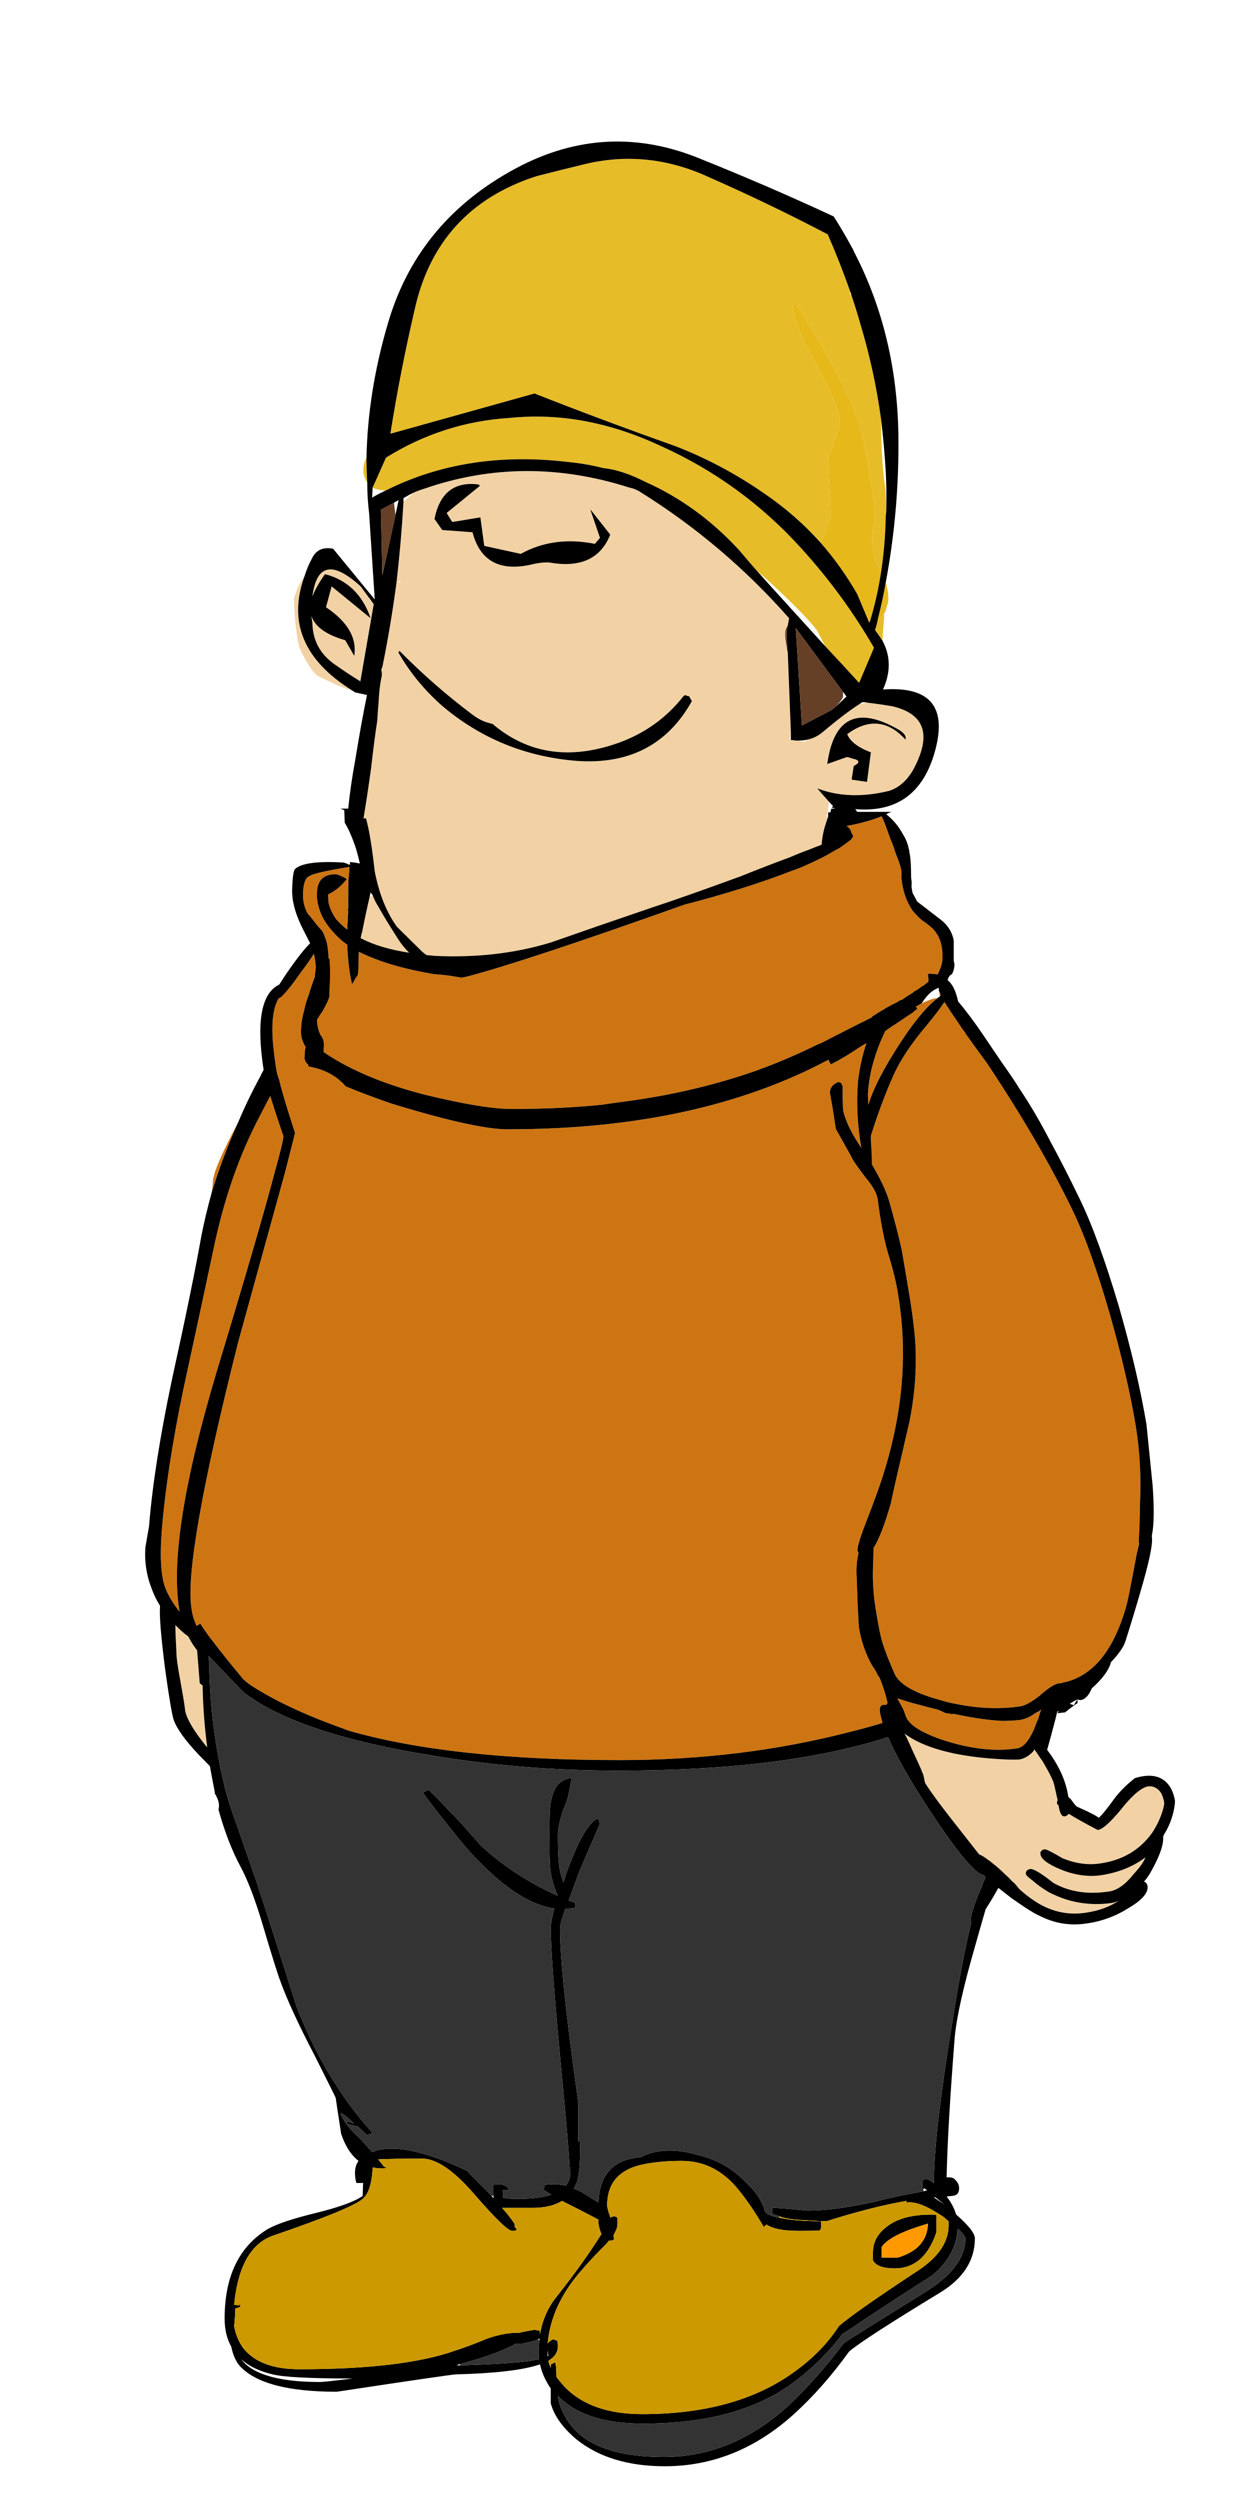
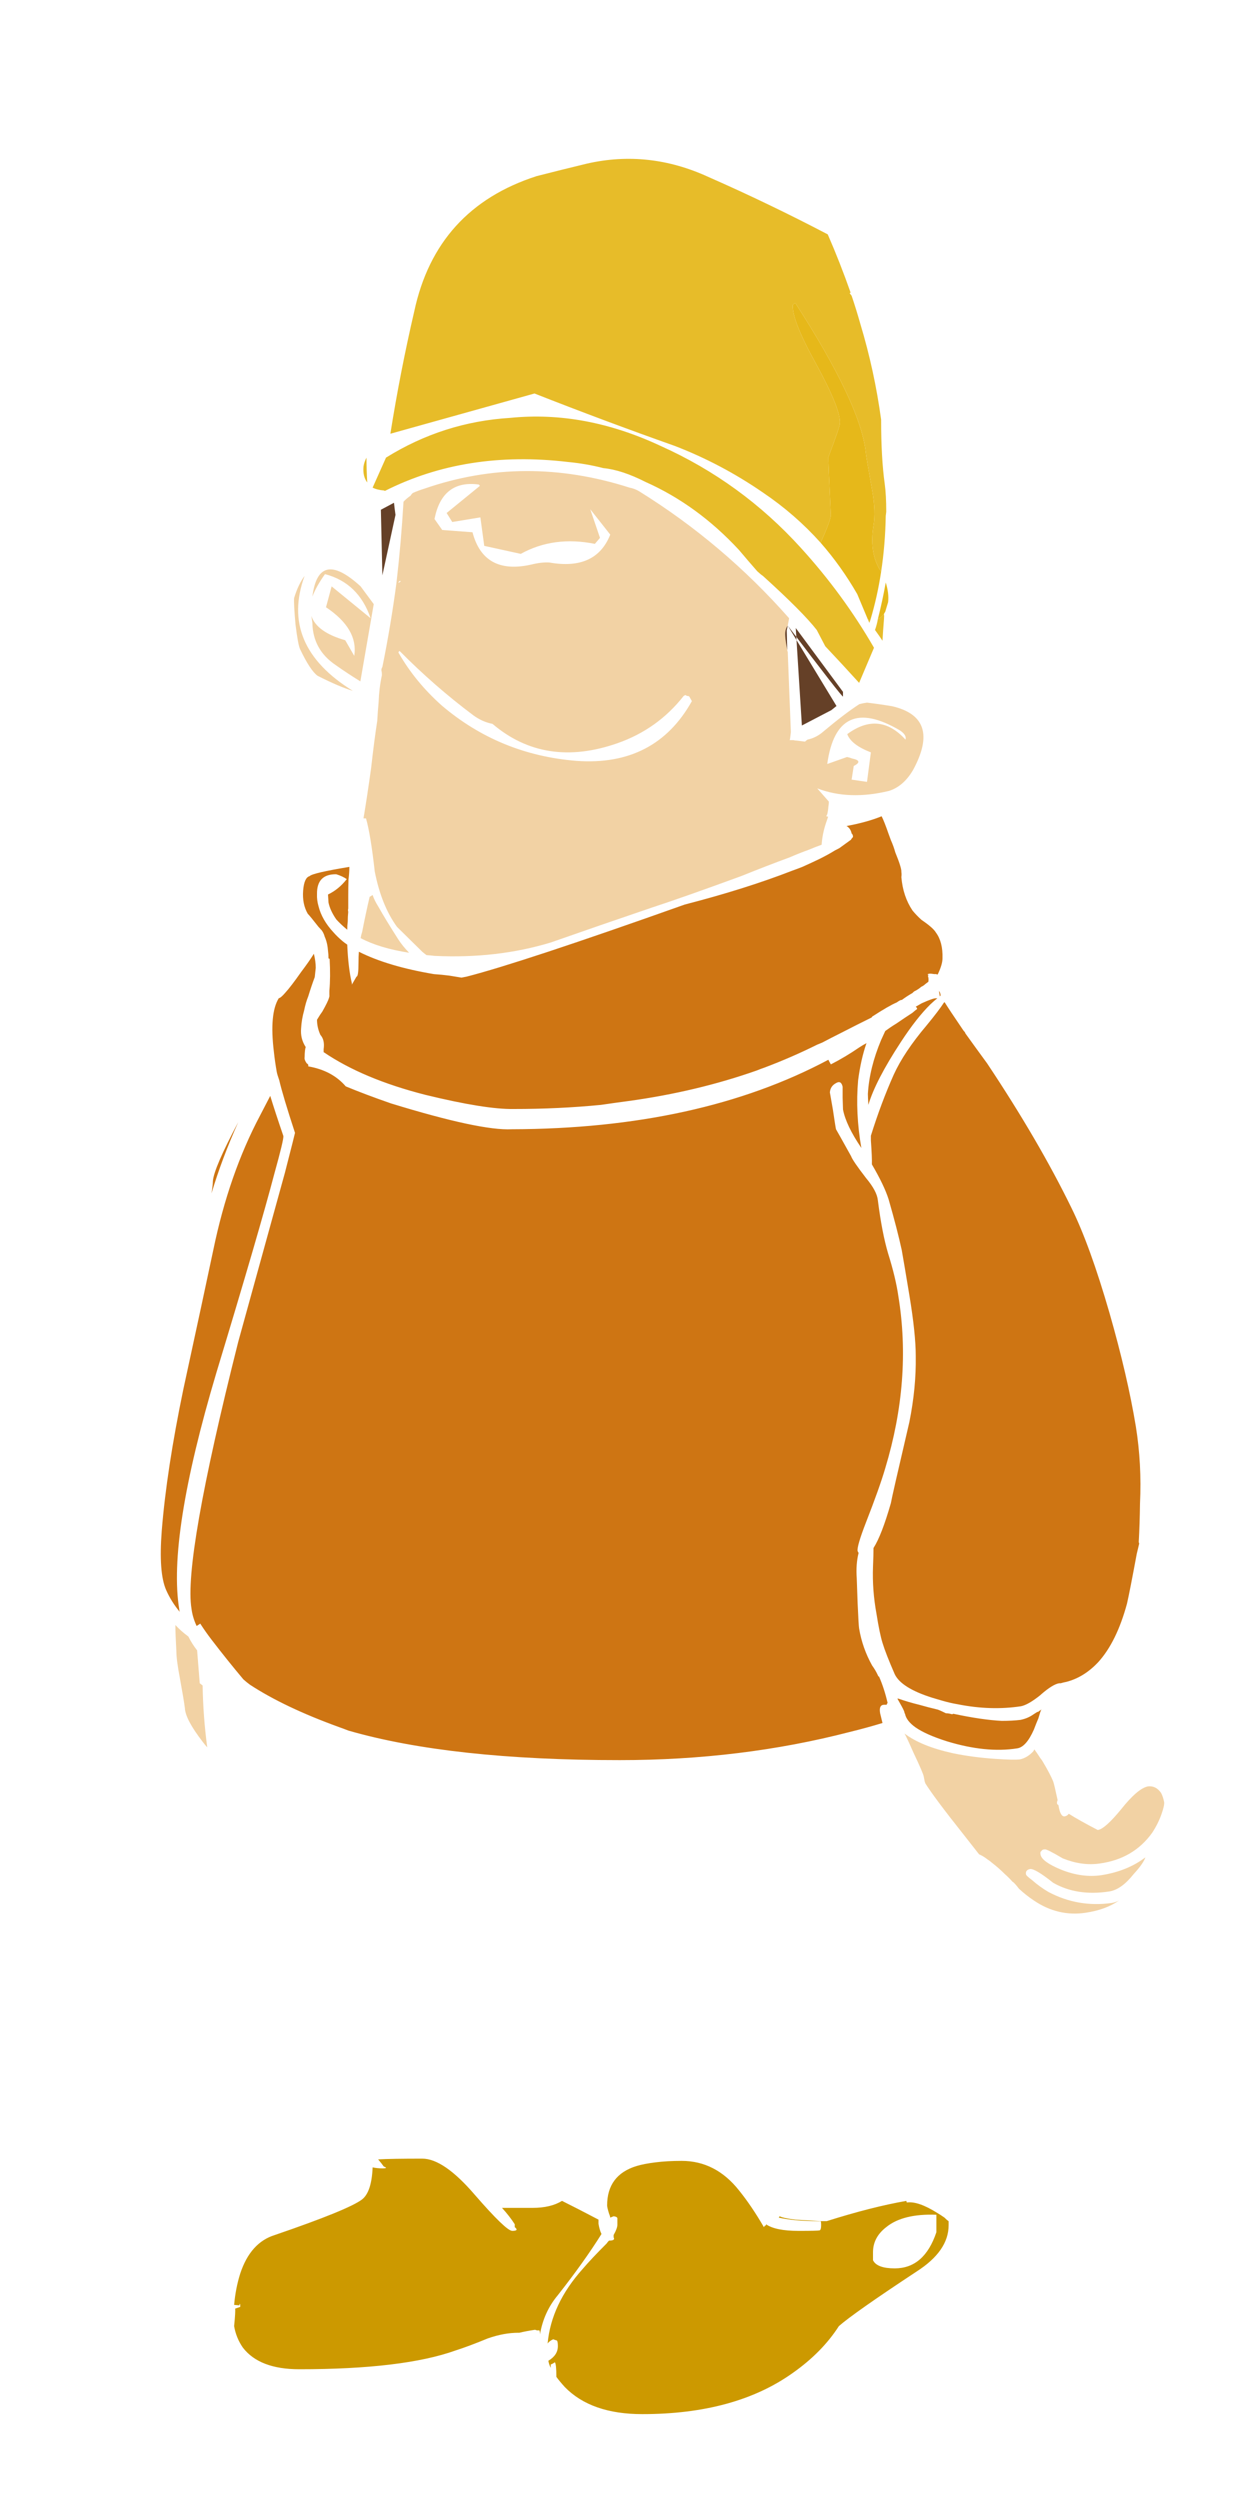
<svg xmlns="http://www.w3.org/2000/svg" xmlns:xlink="http://www.w3.org/1999/xlink" version="1.1" preserveAspectRatio="none" x="0px" y="0px" width="500px" height="1000px" viewBox="0 0 500 1000">
  <defs>
    <g id="Layer0_0_FILL">
      <path fill="#CE7513" stroke="none" d=" M 84.6 477.35 Q 88.75 463.5 95.3 448.85 85.55 467.2 85.15 472.45 85.15 474 84.6 477.35 M 413.45 685.7 Q 411.15 687.35 408.2 687.95 405 688.35 400.7 688.35 392.8 687.95 381.3 685.5 381 685.7 380.8 685.7 379.45 685.3 378.35 685.3 377.6 684.95 376.8 684.55 375.95 684.15 375.15 683.85 371.15 682.9 367.65 681.9 363.35 680.85 359.35 679.45 L 358.95 679.45 Q 359.15 679.85 360.55 682.3 361.8 684.55 361.8 685.1 361.8 685.3 362 685.5 362.55 688.35 366.2 690.95 370.45 693.9 378.85 696.55 394.45 701.3 406.85 699.35 410.45 698.85 413.55 691.85 414.55 689.2 415.35 687.35 415.9 685.5 416.2 684.55 L 416.4 684.55 416.2 684.35 Q 416.4 684.15 416.6 683.85 416.4 683.85 415.5 684.55 415.35 684.55 415.35 684.75 415.15 684.75 414.95 684.75 414.35 685.1 413.45 685.7 M 386.15 413.35 Q 386.05 413 385.9 412.8 385.5 412.4 385.3 412.1 379.65 403.8 377.8 400.8 377.8 401 377.6 401 375.55 404.2 370.65 410.15 361.6 420.85 357.5 429.85 352.45 441.15 348.35 454.3 348.35 455.2 348.35 456.15 348.85 463.1 348.75 465.75 353.7 474.2 355.45 479.75 358.95 491.95 360.7 500.05 361.6 505.1 363.75 518.1 366.3 533.5 366.3 542.45 366.5 555.05 363.75 568.8 356.7 599 356.35 601.25 352.65 614.15 349.4 619.2 349.4 621.85 349.2 626.7 348.85 636 350.6 645.55 351.85 653.45 353 657.15 354.3 661.45 357.9 669.7 360.55 675.2 372.9 679.1 374.75 679.65 376.8 680.25 380.05 681.2 383.05 681.7 396.3 684.35 408.4 682.5 411.35 681.9 416.2 678 L 416.4 677.8 Q 421.1 673.7 423.7 673.3 424.1 673.3 424.3 673.3 425.45 672.95 426.55 672.75 433.65 670.9 439.3 664.85 446.65 656.75 450.8 641.45 451.9 636.65 454.7 621.55 455.3 619 455.7 617.35 455.5 617.15 455.5 616.75 455.9 609.65 456 601.45 456.75 585.65 454.35 570.65 451 550.35 443.8 525.2 436 498.2 428.6 483.2 415.5 456.35 394.85 425.35 389.8 418.45 386.15 413.35 M 109.75 469.45 Q 113.55 455.8 113.35 454.4 109.95 444.45 108.1 438.35 106.05 442.25 104 446.25 91.6 469.65 85.35 499.85 81.45 518.3 73.35 555.65 66.65 587.9 64.7 612.3 63.4 629.05 66.45 636 68.5 640.65 71.9 644.75 71.7 644.15 71.7 643.7 66.95 614.9 86.55 549.1 103.8 492.15 109.75 469.45 M 125.9 390.85 Q 126.1 388.8 126.3 387.15 126.3 384.6 125.55 381.5 123.7 384.5 120.45 388.8 116.35 394.65 114.1 397.1 112.35 399.15 111.5 399.3 107.7 405.45 109.55 420.7 109.95 424.5 110.7 428.75 110.9 429.85 111.7 432.1 113.15 438.35 118 453.15 118 453.35 113.95 469.15 108.25 489.7 95.3 536.7 73.35 623.8 76.6 643.5 77.05 647 78.65 650.4 L 80.1 649.45 Q 82.15 652.65 84.6 655.85 90.8 663.95 97.35 671.75 98.7 672.95 100 673.9 113.75 682.9 135.5 690.8 137.35 691.45 139.4 692.25 180.35 704.05 247.9 704.05 296.45 704.05 339.85 692.8 346.6 691.15 353 689.2 352.45 686.95 352.05 685.3 351.45 681.9 353.7 681.9 354.1 681.9 354.7 681.9 354.7 681.5 355.05 681.2 353.7 675.35 351.65 670.7 351.25 670.5 351.15 670.1 350.2 668.05 348.85 666.2 344.95 659.2 343.65 651.4 343.45 650.4 343.05 641.25 342.7 632 342.7 631.3 342.3 625.65 343.45 621.15 343.25 620.95 343.05 620.4 342.7 618.5 346.4 608.95 351.85 595 354.1 587.3 364.8 551.85 359.35 518.5 358.3 511.15 355.25 501.4 352.8 493.15 351.15 480.15 350.8 476.45 346.4 471.2 341.05 464.25 340.45 462.5 335.15 452.95 334.4 451.7 334.2 450.9 333.15 443.8 332.35 439.1 331.95 436.95 332.15 434.45 334.4 433.25 336.45 432 337.05 434.7 337.05 435.3 337.05 439.1 337.2 443 337.2 443.8 338.4 450.15 344.55 459.2 342.1 445.25 343.25 432.1 344.35 423.7 346.6 417.25 345.1 418.05 343.65 419 338.2 422.75 332.35 425.75 331.75 424.75 331.35 423.9 279.6 451.5 204.7 451.7 192.15 452.35 156.35 441.35 146 437.75 138.3 434.55 132.85 428.2 123.3 426.55 123.5 425.75 122.7 425.35 121.65 423.9 121.85 422.9 121.9 419.7 122.3 418.85 120.05 415.4 120.45 411.3 120.65 407.7 121.65 404.2 122.3 401 123.3 398.55 124.55 394.45 125.9 390.85 M 368.6 401.35 Q 367.45 402.05 366.3 402.65 366.85 403.2 366.85 403.6 366 404.2 365 405.1 362 407.05 358.5 409.45 356.35 410.75 354.1 412.4 353.4 413.95 352.45 416 347.75 427.2 347.15 437.55 347.15 438.9 347.35 441.95 350.2 432.3 360.35 416.8 366.65 407.15 372.15 401.75 373.8 400.2 374.95 399.3 374.75 399.3 374.35 399.3 373.1 399.3 368.6 401.35 M 375.55 396.3 L 375.95 398.55 Q 376.15 398.35 376.25 398.15 376.15 397.35 375.95 396.9 375.75 396.7 375.55 396.3 M 338.6 330.4 Q 340.25 331.35 340.65 333.4 341.2 333.8 341.2 334.75 341.2 334.85 340.65 335.45 340.45 335.65 340.45 335.85 338.9 337 335.75 339.25 335.35 339.45 334.8 339.75 334.4 339.95 334 340.15 331.55 341.7 327.85 343.55 324.85 345 320.95 346.75 319.2 347.45 316.95 348.25 298.2 355.55 273.95 361.8 208.7 385 186.65 390.65 185.6 390.85 184.6 391.05 182.2 390.65 179.75 390.25 176.65 389.85 173.6 389.65 155.15 386.55 143.55 380.7 143.4 382.55 143.4 385.2 143.4 390.65 142.6 390.65 141.8 392 140.75 393.85 140.75 393.65 140.75 393.3 139.3 387.25 138.9 377.85 137.9 377.2 136.95 376.4 134.9 374.65 133.45 373 128.75 367.95 127.4 362.45 126.7 360.05 126.8 357.6 126.7 349.6 134.5 349.7 136.95 350.45 138.7 351.65 135.5 355.75 131.2 357.8 131.2 358.2 131.4 361 132.05 364.2 134.5 367.75 136.25 369.7 138.9 371.9 138.9 370.15 139.1 368.7 139.1 366.65 139.3 364.7 139.1 364.05 139.3 363.45 139.3 361 139.3 358.55 139.3 354.95 139.4 351.85 139.75 349 139.75 346.75 124.95 349.2 123.85 350.45 121.65 351.05 121.25 356.3 120.85 361.6 123.1 365.5 124.05 366.45 127.4 370.75 L 128.15 371.55 Q 128.15 371.75 128.35 371.75 129.15 372.6 129.65 373.95 129.8 374.55 130.2 375.45 131 377.5 131.2 380.3 131.4 381.7 131.4 383.35 L 131.85 383.55 Q 132.25 390.85 131.75 396.3 131.75 397.1 131.75 398.15 131.85 398.35 131.6 399.15 131.2 400.6 128.95 404.6 128.15 405.65 126.8 407.9 126.8 410.95 128.15 413.95 130 416 129.45 419.7 129.45 420.3 129.45 420.85 145.25 431.6 170.2 437.95 194.2 443.8 205.5 443.6 223.55 443.6 240.4 441.95 245.85 441.15 251.5 440.4 278.7 436.65 302.7 428.2 304.15 427.6 305.9 427 316.75 422.9 326.9 417.85 327.85 417.45 328.85 417.05 332.75 415 336.45 413.15 343.05 409.75 348.55 407.05 348.85 406.85 348.85 406.65 355.65 402.25 358.65 401 360.35 399.8 360.7 400 362.95 398.35 365 397.2 365.6 396.5 366.2 396.3 367.65 395.5 368.45 394.75 369.5 394.25 370.1 393.65 371.05 392.9 371.35 392.7 371.55 391.45 371.15 390.25 371.75 390.05 371.05 389.85 371.15 389.2 373.8 389.65 374.55 389.55 374.95 389.85 L 375.15 389.65 Q 377 385.75 377 383.35 377.2 376.8 374.35 373 373.3 371.15 368.6 367.95 366.5 366.05 365 364.2 361.2 358.55 360.55 350.85 360.7 349.7 360.55 348.8 360.7 347.25 358.1 340.9 357.5 338.65 356.35 336.05 355.85 334.75 355.45 333.6 353.7 328.55 352.65 326.5 346.8 328.9 338.6 330.4 Z" />
      <path fill="#F2D2A4" stroke="none" d=" M 118.2 249.75 Q 119.2 257.95 120.05 259.7 124.05 268.1 127 270.3 135.65 274.7 141.15 276.35 111.7 258.15 121.85 230.35 119.3 233.75 117.65 239.2 117.45 241.45 118.2 249.75 M 398.25 703.55 Q 389.2 702.95 381.2 701.3 368.45 698.5 361.8 693.4 362.75 695.05 365.4 701.1 369.3 709.3 369.5 710.65 369.7 711.75 369.9 712.7 370.1 713.1 370.1 713.3 373.7 719.05 385.1 733.4 389.2 738.65 391.65 741.75 393.2 742.35 395.05 743.8 396 744.4 396.9 745.2 399.55 747.25 401.95 749.65 403.55 751.05 405 752.7 405.6 752.9 407.6 755.5 410.45 758.15 413.55 760.2 423.2 766.75 434.25 765.1 442.35 763.9 447.6 760.2 446.05 761 444.6 761.2 431.2 763.05 419.4 756.8 415.9 754.75 412.9 752.1 410.45 750.25 410.45 749.85 410.25 749.3 410.45 748.7 410.85 747.8 412.1 747.6 414.15 747.45 421.25 753.1 430.75 758.55 443.6 756.6 448.5 755.9 453.45 749.65 457.35 745.4 458.15 742.95 451 748.4 440.7 750.05 432.8 751.25 424.3 747.8 416.6 744.6 416.2 741.75 416.1 741.1 416.2 740.9 L 416.2 740.7 Q 416.4 740.7 416.8 740.1 417.2 739.75 417.95 739.75 418.65 739.55 425.1 743.35 432.8 746.45 439.9 745.4 453.45 743.55 460.95 733 463.4 729.2 464.65 725.5 465.85 722.1 465.65 720.8 465.25 718.75 464.45 717.2 462.4 714.2 459.2 714.55 455.1 715.35 448.5 723.65 441.95 731.65 439.1 732 431.6 728.1 427.5 725.5 426.95 726.35 425.85 726.55 424.1 726.75 423.4 722.1 422.85 721.7 422.85 721.5 422.65 721 423.05 720.05 421.65 713.5 421.25 712.5 420 709.5 417.2 704.8 416.8 704.05 416.2 703.35 414.75 701.1 413.75 699.75 413.55 700.15 413.3 700.55 410.85 703.15 408 703.75 405.4 704.05 398.25 703.55 M 75.4 654.7 L 75.2 654.5 Q 72.4 652.45 70.15 650 70.15 653.45 70.55 660.55 70.55 663.95 72 671.55 73.55 680.05 73.95 683.25 74.15 687.75 81.05 696.7 81.95 697.9 82.9 698.95 81.25 686.6 81.05 674.2 L 79.9 673.3 78.85 660.15 Q 76.8 657.55 75.4 654.7 M 149.05 358 L 147.85 358.75 Q 146.4 364.9 144.85 372.8 144.45 373.95 144.25 375.25 151.75 379.25 163.65 381.1 161.05 378.45 159.25 375.65 154.2 367.75 151.45 362.85 149.7 360.05 149.05 358 M 132.65 234.55 L 130.4 242.9 Q 143.4 251.6 141.7 262.35 L 138.1 256.1 Q 126.7 252.85 124.55 246.35 124.75 247.6 124.95 249.15 125.15 259.9 134.3 266.05 139.1 269.45 144.15 272.55 L 149.5 241.65 144.25 234.55 Q 127.4 219.15 124.95 238.65 126.5 234.55 130 229.65 143.4 233.15 148.25 247.3 L 132.65 234.55 M 343.75 281.65 Q 338 285.35 329.3 292.65 326.5 295.1 323 295.85 322.4 296.25 322 296.65 L 318.8 296.25 Q 318.1 296.25 317.35 296.05 L 316.35 296.05 315.85 296.05 Q 316.05 295.65 316.05 295.3 L 316.35 292.85 315.1 260.75 Q 314.9 260.4 314.9 260 313.9 254.9 314.1 252.85 314.3 251.2 315.1 250.25 L 315.65 247.3 Q 289.35 217.45 255.8 196.6 253.95 195.45 251.8 195.05 209.8 181.6 169.8 195.45 167.35 196.2 165.1 197.2 164.55 197.7 164.25 198.25 162.3 199.65 161.4 200.7 160.45 217.1 158.6 233 156.35 250.05 152.95 266.8 152.55 267.4 152.55 268.1 152.75 268.85 152.75 269.65 152.75 269.85 152.75 270.15 151.65 275.2 151.45 280.85 151.1 284.65 150.9 288.35 149.7 296.05 148.45 307.2 146.9 318.4 145.4 327.35 145.8 327.35 146.4 327.35 148.25 333.8 149.9 348.6 152.55 362.15 158.8 370.75 L 168.9 380.7 Q 169.6 381.3 170.6 382.05 172.25 382.15 173.8 382.35 198.75 383.55 220.3 377 239.25 370.35 260.7 363.05 273.25 358.95 296.45 350.45 307 346.2 315.85 342.95 320.15 341.1 323.4 339.95 326 338.85 328.65 337.9 328.95 333.6 330.3 329.5 L 331.25 326.7 330.5 326.5 Q 330.7 326.1 330.9 325.7 331.25 324.25 331.35 322.7 331.55 321.6 331.55 320.65 L 326.9 315.35 Q 339.65 320.25 355.65 316.35 361.4 314.5 365.2 308.05 376.6 287.1 356.9 282.5 351.85 281.65 346.8 281.05 345.3 281.25 343.75 281.65 M 359.95 292.15 Q 362.75 294 362.2 295.85 351.65 284.25 338.9 293.65 340.45 297.9 348.35 300.95 L 346.8 312.75 340.65 311.85 341.5 306.4 Q 345.5 304.35 340.85 303.4 339.85 303 338.8 302.8 L 330.9 305.6 Q 334.8 277.35 359.95 292.15 M 191.45 193.8 Q 191.75 193.95 191.95 194.35 L 178.65 205.2 180.9 208.8 192.15 206.95 193.7 218.35 208.3 221.55 Q 221.5 214.25 237.95 217.55 L 240 215.15 236.1 203.7 244.1 213.85 Q 238.35 228.3 219.75 225 216.6 224.8 212.4 225.85 193.5 230.05 189 212.9 L 176.9 212 173.8 207.6 Q 176.9 191.9 191.45 193.8 M 160.25 232.6 L 159.45 233.15 Q 159.25 232.8 160.05 232.3 160.25 232.5 160.25 232.6 M 159.45 261.15 Q 159.25 260.75 159.85 260.4 173.8 274.5 189.3 286.1 192.9 288.75 197 289.55 218.05 307.45 247.1 297.25 263.1 291.6 273.45 278.4 273.85 278.2 274.15 278 274.7 278.4 275.1 278.4 275.5 278.4 275.7 278.6 L 276.75 280.45 Q 262.15 306.6 230.65 304.35 199.85 301.9 176.7 282.2 166.1 272.75 159.45 261.15 Z" />
      <path fill="#E7BC29" stroke="none" d=" M 146.6 183.05 Q 145.6 185 145.4 186.65 145.05 190.55 146.9 193 146.6 187.95 146.6 183.05 M 353 256.3 Q 353.2 252.4 353.6 247.6 353.7 246.35 353.6 245.55 352.65 246.9 351.15 247.6 350.8 249.75 350 252 351.65 254.25 353 256.3 M 326.7 252 Q 328.45 255.3 330.1 258.5 336.85 265.65 343.65 273.15 L 349.6 259.1 Q 337.2 237.65 320.35 219.15 296.45 192.8 264.2 178.35 233.85 164.15 204.05 167.15 177.3 168.8 154.4 183.05 L 149.05 195.05 Q 150.9 196 153.7 196.2 L 153.9 196.4 Q 186.4 179.95 227.25 184.8 234.55 185.5 241.35 187.25 248.7 187.95 258.25 192.8 279 202.05 295.6 220 299.3 224.4 302.9 228.5 304.35 229.85 305.15 230.35 321.15 244.85 326.7 252 M 348.15 248 L 347.75 248 Q 347.55 248 347.15 247.8 L 347.75 249.15 Q 347.95 248.6 348.15 248 M 344.15 129.6 Q 342.5 123.75 340.65 118.3 340.25 117.8 339.85 117.25 L 340.25 117.05 Q 335.95 104.85 331.1 93.75 307.4 81.35 283.4 70.8 259.5 59.8 234.75 65.45 224.6 67.9 214.65 70.45 174.5 83.4 165.7 124.55 160.05 148.9 156.15 173.5 L 213.8 157.4 Q 241.35 168.25 269.85 178.35 288.45 185.5 305.15 197 318.1 205.75 328.25 217.1 332.15 208.4 332.35 206.15 331.25 183.45 331.35 182.85 335.95 170.65 335.95 169.4 336.45 163.95 326.5 145.7 316.55 127.75 317.15 121.9 L 318.1 121.15 Q 344.15 161.5 346.3 180.8 346.3 181.8 348.85 196 350.4 204.7 349.4 210.25 347.75 220.4 351.65 227.4 352.05 227.9 352.45 228.7 354.1 217.95 354.3 206.35 L 354.5 204.7 Q 354.5 198.05 353.9 193.6 352.45 183.25 352.45 167.85 349.8 148.35 344.15 129.6 Z" />
      <path fill="#E6B81A" stroke="none" d=" M 354.1 244.7 L 355.25 240.85 Q 355.65 237.35 354.3 233 353 240.3 351.15 247.6 352.65 246.9 353.6 245.55 353.9 244.95 354.1 244.7 M 335.95 169.4 Q 335.95 170.65 331.35 182.85 331.25 183.45 332.35 206.15 332.15 208.4 328.25 217.1 336.45 226.45 342.9 237.65 L 347.15 247.8 Q 347.55 248 347.75 248 L 348.15 248 Q 350.95 238.65 352.45 228.7 352.05 227.9 351.65 227.4 347.75 220.4 349.4 210.25 350.4 204.7 348.85 196 346.3 181.8 346.3 180.8 344.15 161.5 318.1 121.15 L 317.15 121.9 Q 316.55 127.75 326.5 145.7 336.45 163.95 335.95 169.4 Z" />
-       <path fill="#000000" stroke="none" d=" M 340.45 98.4 Q 337.2 92.45 333.5 86.6 307 74.25 278.35 62.8 240.4 48 204.05 68.6 166.7 89.65 155.15 129.4 147.1 156.8 146.6 183.05 146.6 187.95 146.9 193 146.9 199.25 147.65 205.4 L 149.9 239.8 133.25 219.5 Q 127.4 218.35 124.95 223.05 122.9 226.85 121.85 230.35 111.7 258.15 141.15 276.35 141.7 276.75 142 276.95 L 146.8 278 Q 144.65 288.35 142.2 303.4 140.15 314.5 139.3 323.45 L 136.25 323.45 Q 136.95 323.85 137.7 324.05 L 137.9 329.1 Q 139.95 332.45 141.8 337.7 L 142.4 339.45 Q 143.2 342.2 143.95 345.4 142 345 139.95 344.8 140.15 345.4 139.75 346 138.5 345.2 137.15 345 122.1 344.15 118.2 347.45 117.05 348.05 116.85 356.15 116.75 363.25 121.65 372.6 122.9 375.05 124.05 377.3 121.65 379.65 118 384.6 114.6 389.2 111.7 393.85 100.95 398.95 105.45 428 104.65 429.35 104 430.8 99.1 439.8 95.3 448.85 88.75 463.5 84.6 477.35 82.15 486.2 80.5 494.6 77.05 514.2 68.7 552.2 61.55 586.25 59.6 610.65 59.4 611.6 58.15 619 57.55 627.7 60.8 635.8 61.95 639 64 642.3 64 642.5 64 642.7 63.6 648.55 66.05 667.65 68.5 685.3 69.55 688.15 71.5 693.4 79.4 701.8 80.3 702.75 83.9 706.4 84.1 706.85 84.1 707.25 84.95 711.95 85.95 717 L 85.95 717.2 85.75 717.2 85.95 717.4 Q 87.6 720.2 87.6 722.25 87.6 723.05 87.4 723.85 91 736.9 96.1 746.45 100.4 754.35 104.85 769.15 110.5 788.2 112.15 792.5 116.15 803.6 125.9 822.3 134.3 839 134.3 839.2 134.3 839.55 136.45 853.5 138.9 860.85 143.4 864.35 142 866.4 142 869 142 871.85 142.6 873.2 L 145.05 873.2 145.25 873 Q 145.05 877.9 145.05 878.4 140.15 881.8 126.3 885.2 112 888.7 106.9 891.75 89.85 902.25 89.85 927.45 89.85 933.95 92.5 938.65 93.45 943.3 95.7 946.15 105.05 956.7 134.7 956.7 180.7 949.75 182.4 949.75 206.05 949.15 216 945.75 217.1 950.75 220.3 955.4 L 220.3 961.35 Q 222.35 968.85 230.65 975.8 244 986.5 265.95 986.5 294.4 986.5 317.35 965.85 329.15 955.2 339.65 940.6 345.9 935.35 375.95 917.1 389.95 908.6 389.95 895.35 389.95 892.35 382.45 885.8 381.3 882 378.65 878.6 381.9 878.3 382.1 878.1 383.65 877.5 383.65 875.25 383.65 873 381.3 871.25 380.05 870.8 378.65 870.95 379.05 851 381.9 814.8 383.05 802.6 390.15 778.05 392.6 769.35 394.25 763.7 396.9 759.6 399.35 755.15 401.95 757.2 404.6 759.25 413.1 765.25 415.9 766.35 424.9 770.95 434.85 769.35 443.8 768.1 451.7 763.05 459.6 758.35 459 754.35 458.8 753.45 458.15 752.9 457.95 752.7 457.55 752.7 459.4 750.65 460.75 748 465.65 739.15 465.25 734.65 465.45 734.45 465.45 734.05 468.1 730 469.35 724.9 470.15 721.2 469.95 720.05 469.15 715.75 466.9 713.3 462.6 708.6 453.95 711.25 449.25 714.95 446.05 719.05 441.55 725.3 439.5 727.15 438.45 726.05 430.75 722.65 430.15 722.25 428.3 719.65 427.7 719.05 427.3 718.75 L 427.3 718.55 Q 425.85 709.1 418.85 699.95 420.4 694.5 421.45 690.4 422.25 687.55 422.85 684.75 423.4 684.35 423.6 684.15 423.2 684.95 422.85 685.3 L 426.05 684.95 Q 428.5 682.9 431.05 681.2 L 430.95 679.85 Q 430.15 680.85 429.55 682.1 L 427.9 681.5 Q 429.15 680.65 430.75 679.85 L 430.95 679.85 Q 431.4 679.85 432 680.05 434.85 679.85 436.7 675.35 443.1 669.7 444.4 664.85 449.25 659.75 450.25 656.25 453.25 646.8 455.9 637.65 461.45 619 460.75 614.7 460.75 614.55 460.75 614.15 462.05 608.2 461.05 594.15 L 458.6 569.85 Q 455.1 548.9 447.6 522.75 439.3 494.8 431.8 479.4 425.25 465.9 420.6 457.45 414.35 445.25 407.8 435.5 405.75 432.1 400.7 424.95 395.45 417.25 393.4 414.15 387.75 405.85 383.25 400.6 381.9 394.25 379.05 392.1 379.45 390.25 380.8 389.65 382.25 386.75 381.5 384.3 381.5 378.05 381.5 376.2 380.6 371.35 376.6 368.1 368.7 362 366.85 360.6 366 358.95 365 357.1 364.8 355.75 364.6 354.75 364.8 352.7 364.45 351.25 364.45 343.75 363.75 340.9 363.75 340.15 363.55 339.75 362.95 336.45 361.1 333.6 358.75 329.1 354.5 325.7 355.85 324.95 356.7 324.75 349.8 324.75 342.9 324.75 L 342.1 323.65 Q 366.5 325.7 373.7 301.5 381.9 273.75 353.2 275.8 357.9 265.45 353 256.3 351.65 254.25 350 252 350.8 249.75 351.15 247.6 353 240.3 354.3 233 359.75 203.9 359.35 173.9 358.75 134.3 342.1 101.65 341.7 101.05 341.5 100.45 341.2 99.6 340.65 98.8 L 340.45 98.4 M 340.65 118.3 Q 342.5 123.75 344.15 129.6 349.8 148.35 352.45 167.85 353.7 178.35 354.3 188.7 354.7 196.8 354.5 204.7 L 354.3 206.35 Q 354.1 217.95 352.45 228.7 350.95 238.65 348.15 248 347.95 248.6 347.75 249.15 L 347.15 247.8 342.9 237.65 Q 336.45 226.45 328.25 217.1 318.1 205.75 305.15 197 288.45 185.5 269.85 178.35 241.35 168.25 213.8 157.4 L 156.15 173.5 Q 160.05 148.9 165.7 124.55 174.5 83.4 214.65 70.45 224.6 67.9 234.75 65.45 259.5 59.8 283.4 70.8 307.4 81.35 331.1 93.75 335.95 104.85 340.25 117.05 340.45 117.6 340.65 118.3 M 338.6 278.6 L 334.6 282.4 332.55 284.05 320.75 290.2 318.3 251.2 337.2 276.75 338.6 278.6 M 329.3 292.65 Q 338 285.35 343.75 281.65 344.55 281.05 345.1 280.85 346.1 280.85 346.8 281.05 351.85 281.65 356.9 282.5 376.6 287.1 365.2 308.05 361.4 314.5 355.65 316.35 339.65 320.25 326.9 315.35 L 331.55 320.65 333.3 322.5 Q 332.95 322.5 332.75 323.05 L 333.8 323.25 333.8 323.45 332.55 323.45 Q 332.35 324.25 332.15 324.95 331.55 324.95 331.25 324.95 331.25 325.9 331.25 326.7 L 330.3 329.5 Q 328.95 333.6 328.65 337.9 326 338.85 323.4 339.95 320.15 341.1 315.85 342.95 307 346.2 296.45 350.45 273.25 358.95 260.7 363.05 239.25 370.35 220.3 377 198.75 383.55 173.8 382.35 172.25 382.15 170.6 382.05 169.6 381.3 168.9 380.7 L 158.8 370.75 Q 152.55 362.15 149.9 348.6 148.25 333.8 146.4 327.35 145.8 327.35 145.4 327.35 146.9 318.4 148.45 307.2 149.7 296.05 150.9 288.35 151.1 284.65 151.45 280.85 151.65 275.2 152.75 270.15 152.75 269.85 152.75 269.65 152.75 268.85 152.55 268.1 152.55 267.4 152.95 266.8 156.35 250.05 158.6 233 160.45 217.1 161.4 200.7 161.4 200 161.4 199.25 163.45 198.05 165.1 197.2 167.35 196.2 169.8 195.45 209.8 181.6 251.8 195.05 253.95 195.45 255.8 196.6 289.35 217.45 315.65 247.3 L 315.1 250.25 314.7 252.2 314.9 260 Q 314.9 260.4 315.1 260.75 L 316.35 292.85 316.35 296.05 317.35 296.05 Q 318.1 296.25 318.8 296.25 321.15 296.25 323 295.85 326.5 295.1 329.3 292.65 M 343.65 273.15 Q 336.85 265.65 330.1 258.5 319.75 247.1 309.65 236 306.3 232.3 302.9 228.5 299.3 224.4 295.6 220 279 202.05 258.25 192.8 248.7 187.95 241.35 187.25 234.55 185.5 227.25 184.8 186.4 179.95 153.9 196.4 151.25 197.6 148.85 199.05 L 149.05 195.05 154.4 183.05 Q 177.3 168.8 204.05 167.15 233.85 164.15 264.2 178.35 296.45 192.8 320.35 219.15 337.2 237.65 349.6 259.1 L 343.65 273.15 M 340.65 333.4 Q 340.25 331.35 338.6 330.4 346.8 328.9 352.65 326.5 353.7 328.55 355.45 333.6 355.85 334.75 356.35 336.05 357.5 338.65 358.1 340.9 360.7 347.25 360.55 348.8 360.7 349.7 360.55 350.85 361.2 358.55 365 364.2 366.5 366.05 368.6 367.95 373.3 371.15 374.35 373 377.2 376.8 377 383.35 377 385.75 375.15 389.65 L 374.95 389.85 Q 374.55 389.55 373.8 389.65 371.15 389.2 371.05 389.85 371.75 390.05 371.15 390.25 371.55 391.45 371.35 392.7 371.05 392.9 370.1 393.65 369.5 394.25 368.45 394.75 367.65 395.5 366.2 396.3 365.6 396.5 365 397.2 362.95 398.35 360.7 400 360.35 399.8 358.65 401 355.65 402.25 348.85 406.65 348.85 406.85 348.55 407.05 343.05 409.75 336.45 413.15 332.75 415 328.85 417.05 327.85 417.45 326.9 417.85 316.75 422.9 305.9 427 304.15 427.6 302.7 428.2 278.7 436.65 251.5 440.4 245.85 441.15 240.4 441.95 223.55 443.6 205.5 443.6 194.2 443.8 170.2 437.95 145.25 431.6 129.45 420.85 129.45 420.3 129.45 419.7 130 416 128.15 413.95 126.8 410.95 126.8 407.9 128.15 405.65 128.95 404.6 131.2 400.6 131.6 399.15 131.85 398.35 131.75 398.15 131.75 397.1 131.75 396.3 132.25 390.85 131.85 383.55 L 131.4 383.35 Q 131.4 381.7 131.2 380.3 131 377.5 130.2 375.45 129.8 374.55 129.65 373.95 129.15 372.6 128.35 371.75 128.15 371.75 128.15 371.55 L 127.4 370.75 Q 124.05 366.45 123.1 365.5 120.85 361.6 121.25 356.3 121.65 351.05 123.85 350.45 124.95 349.2 139.75 346.75 139.75 349 139.4 351.85 139.3 354.95 139.3 358.55 139.3 361 139.3 363.45 139.1 364.05 139.3 364.7 139.1 366.65 139.1 368.7 138.9 370.15 138.9 371.9 136.25 369.7 134.5 367.75 132.05 364.2 131.4 361 131.2 358.2 131.2 357.8 135.5 355.75 138.7 351.65 136.95 350.45 134.5 349.7 126.7 349.6 126.8 357.6 126.7 360.05 127.4 362.45 128.75 367.95 133.45 373 134.9 374.65 136.95 376.4 137.9 377.2 138.9 377.85 139.3 387.25 140.75 393.3 140.75 393.65 140.75 393.85 141.8 392 142.6 390.65 143.4 390.65 143.4 385.2 143.4 382.55 143.55 380.7 155.15 386.55 173.6 389.65 176.65 389.85 179.75 390.25 182.2 390.65 184.6 391.05 185.6 390.85 186.65 390.65 208.7 385 273.95 361.8 298.2 355.55 316.95 348.25 319.2 347.45 320.95 346.75 324.85 345 327.85 343.55 331.55 341.7 334 340.15 334.4 339.95 334.8 339.75 335.35 339.45 335.75 339.25 338.9 337 340.45 335.85 340.45 335.65 340.65 335.45 341.2 334.85 341.2 334.75 341.2 333.8 340.65 333.4 M 375.35 395.15 L 375.55 395.15 375.55 395.5 Q 375.55 395.9 375.55 396.3 375.75 396.7 375.95 396.9 376.15 397.35 376.25 398.15 376.15 398.35 375.95 398.55 375.35 398.95 374.95 399.3 373.8 400.2 372.15 401.75 366.65 407.15 360.35 416.8 350.2 432.3 347.35 441.95 347.15 438.9 347.15 437.55 347.75 427.2 352.45 416 353.4 413.95 354.1 412.4 356.35 410.75 358.5 409.45 362 407.05 365 405.1 366 404.2 366.85 403.6 366.85 403.2 366.3 402.65 367.45 402.05 368.6 401.35 368.7 401.2 368.9 401 371.75 396.5 375.35 395.15 M 152.35 203.9 L 157.6 201.1 159.45 200 158.2 205.95 152.95 230.15 152.35 203.9 M 130.4 242.9 L 132.65 234.55 148.25 247.3 Q 143.4 233.15 130 229.65 126.5 234.55 124.95 238.65 127.4 219.15 144.25 234.55 L 149.5 241.65 144.15 272.55 Q 139.1 269.45 134.3 266.05 125.15 259.9 124.95 249.15 124.75 247.6 124.55 246.35 126.7 252.85 138.1 256.1 L 141.7 262.35 Q 143.4 251.6 130.4 242.9 M 148.25 356.9 Q 148.45 357.4 149.05 358 149.7 360.05 151.45 362.85 154.2 367.75 159.25 375.65 161.05 378.45 163.65 381.1 151.75 379.25 144.25 375.25 144.45 373.95 144.85 372.8 146.4 364.9 147.85 358.75 148.05 357.8 148.25 356.9 M 126.3 387.15 Q 126.1 388.8 125.9 390.85 124.55 394.45 123.3 398.55 122.3 401 121.65 404.2 120.65 407.7 120.45 411.3 120.05 415.4 122.3 418.85 121.9 419.7 121.85 422.9 121.65 423.9 122.7 425.35 123.5 425.75 123.3 426.55 132.85 428.2 138.3 434.55 146 437.75 156.35 441.35 192.15 452.35 204.7 451.7 279.6 451.5 331.35 423.9 331.75 424.75 332.35 425.75 338.2 422.75 343.65 419 345.1 418.05 346.6 417.25 344.35 423.7 343.25 432.1 342.1 445.25 344.55 459.2 338.4 450.15 337.2 443.8 337.2 443 337.05 439.1 337.05 435.3 337.05 434.7 336.45 432 334.4 433.25 332.15 434.45 331.95 436.95 332.35 439.1 333.15 443.8 334.2 450.9 334.4 451.7 335.15 452.95 340.45 462.5 341.05 464.25 346.4 471.2 350.8 476.45 351.15 480.15 352.8 493.15 355.25 501.4 358.3 511.15 359.35 518.5 364.8 551.85 354.1 587.3 351.85 595 346.4 608.95 342.7 618.5 343.05 620.4 343.25 620.95 343.45 621.15 342.3 625.65 342.7 631.3 342.7 632 343.05 641.25 343.45 650.4 343.65 651.4 344.95 659.2 348.85 666.2 350.2 668.05 351.15 670.1 351.25 670.5 351.65 670.7 353.7 675.35 355.05 681.2 354.7 681.5 354.7 681.9 354.1 681.9 353.7 681.9 351.45 681.9 352.05 685.3 352.45 686.95 353 689.2 346.6 691.15 339.85 692.8 296.45 704.05 247.9 704.05 180.35 704.05 139.4 692.25 137.35 691.45 135.5 690.8 113.75 682.9 100 673.9 98.7 672.95 97.35 671.75 90.8 663.95 84.6 655.85 82.15 652.65 80.1 649.45 L 78.65 650.4 Q 77.05 647 76.6 643.5 73.35 623.8 95.3 536.7 108.25 489.7 113.95 469.15 118 453.35 118 453.15 113.15 438.35 111.7 432.1 110.9 429.85 110.7 428.75 109.95 424.5 109.55 420.7 107.7 405.45 111.5 399.3 112.35 399.15 114.1 397.1 116.35 394.65 120.45 388.8 123.7 384.5 125.55 381.5 126.3 384.6 126.3 387.15 M 113.35 454.4 Q 113.55 455.8 109.75 469.45 103.8 492.15 86.55 549.1 66.95 614.9 71.7 643.7 71.7 644.15 71.9 644.75 68.5 640.65 66.45 636 63.4 629.05 64.7 612.3 66.65 587.9 73.35 555.65 81.45 518.3 85.35 499.85 91.6 469.65 104 446.25 106.05 442.25 108.1 438.35 109.95 444.45 113.35 454.4 M 83.5 662.4 L 97.35 676.85 Q 102.25 680.65 108.65 683.95 128.35 694.1 163.25 700.55 169.2 701.6 175.25 702.6 210.35 708.25 247.5 708.25 313.45 708.25 355.25 694.85 359.95 706 371.75 723.95 388.6 749.65 393.6 750.05 393.85 750.45 394.05 750.85 L 394.25 751.05 Q 393.7 752.1 393.2 753.3 L 393.2 753.45 Q 388.3 764.7 388.3 768.1 388.3 768.8 388.5 769.15 385.1 782.75 381.3 806.5 373.7 852.55 373.5 873.2 368.9 869.8 368.9 873.7 368.9 875.25 369.3 875.45 369.5 875.85 369.7 875.25 370.3 875.85 371.05 876.15 370.3 876.15 369.5 876.55 360.9 877.9 349.8 880.7 334 884.25 323 884.25 309.65 882.95 308.85 883.15 L 308.85 885.4 Q 309.45 885.9 311.85 886.5 313.25 887.25 318.1 887.85 321.6 888.05 328.05 888.45 329.3 888.45 330.7 888.45 348.75 882.75 362.55 880.35 362.55 880.7 362.75 881 367.25 880.35 374.95 885.2 376.15 885.9 377.8 887.05 378.55 887.85 379.45 888.5 379.45 889.3 379.45 890.1 379.45 900.4 366.65 908.6 341.5 925.2 335.55 930.45 328.85 940.9 317.15 949.15 294.05 965.65 256.9 965.65 236.5 965.65 225.95 954.85 223.9 952.6 222.55 950.75 222.55 945.65 221.95 944.9 220.7 945.75 220.3 945.75 L 220.3 947.15 Q 219.55 945.65 219.35 944.3 223.15 942.05 223.15 938.45 223.15 936.6 222.75 936.2 221.95 936 221.3 935.7 219.75 936.4 219.05 937.4 220.5 921.6 233.1 907.55 236.5 903.55 242.65 897.4 243.05 896.8 243.6 896.25 246.25 896.25 245.45 894.95 L 245.45 894 Q 246.95 891.35 246.95 889.9 246.95 887.85 246.95 887.25 246.75 886.65 245.45 886.5 L 244.1 887.05 Q 244 886.3 243.6 885.4 242.85 882.95 242.85 882.2 242.85 870 254.65 866.4 257.65 865.5 262.15 864.95 266.8 864.35 272.65 864.35 286.25 864.35 295.6 876.15 300.65 882.4 305.55 890.85 L 306.1 890.1 Q 306.3 890.1 306.4 890.45 L 306.4 889.7 Q 310.2 892.35 319.4 892.35 326.9 892.35 327.85 892.15 328.45 891.95 328.45 890.1 328.45 888.5 328.25 888.5 L 327.85 888.5 Q 322.2 888.45 317.9 888.05 314.1 887.65 311.5 887.05 307.4 886.3 306.1 884.8 305.9 884.6 305.55 883.15 303.85 878.1 298.4 873 290.9 864.95 279.6 862.1 265.75 858 256.2 862.9 240 864.15 239.4 881 237.95 880.15 234.05 877.7 231.7 876.15 229.5 875.45 230.05 874.3 230.65 873.2 232.1 869.2 232.1 858 232.1 856.45 231.7 856.45 L 231.25 856.45 231.25 840.55 Q 224 789.45 224 771.4 224 769.55 226.15 763.4 229.5 763.4 230.05 763.05 230.25 762.65 230.05 761.2 228.8 760.6 227.45 760.2 229.3 755.35 231.7 748.6 239.8 730 239.8 729.8 239.8 728.3 239.4 727.75 239.05 727.75 238.75 727.55 233.3 730.55 226.55 749.3 225.95 751.25 225.4 752.9 223.9 749.3 223.55 745.2 223.15 742.55 223.15 733.9 223.15 730.15 225.4 723.65 226.55 721 227.25 718.55 228 715.15 228.4 712.5 228.4 711.95 228.4 711.35 226.65 711.35 225.4 712.15 222.55 713.5 221.1 717.8 220.7 719.05 220.3 720.8 219.75 723.95 219.75 733.4 219.75 745 220.1 747.6 220.7 752.9 223.15 758.35 205.5 750.45 192.15 738.05 191.45 737.1 190.65 736.3 187.85 733.2 185.4 730.35 184.6 729.4 183.95 728.8 181.1 725.7 178.85 723.45 174.3 718.55 171.15 715.75 171.15 716.3 169.1 717 174.2 723.95 178.5 729.2 182.4 734.25 185.8 738.25 189 741.95 191.45 744.4 207.95 761.45 221.75 763.4 220.3 768.8 220.3 771.4 220.3 782.55 224 822.3 227.8 862.1 227.8 866.8 L 228.2 866.8 Q 228.2 868.35 228.2 869.8 227.8 872.45 226.35 874.3 223.9 873.7 221.5 873.7 218.45 873.7 217.85 874.1 217.85 875.05 217.3 875.85 218.45 876.55 220.5 877.9 215.45 879.55 207.35 879.55 201.2 879.55 201 878.75 201.7 877.5 201 876.15 L 203.85 875.85 Q 202.25 873.7 199.45 873.7 197.8 873.7 197.6 873.9 L 197.4 874.1 197.4 878.3 197.4 879.35 Q 197 878.75 196.6 878.3 190.1 871.85 186.85 868.35 163.45 857.2 151.1 860.05 149.9 860.45 148.85 860.85 146.6 858.2 143.75 855.2 140.35 852.15 138.5 849.5 136.65 846.9 136.25 845.25 137.7 845.6 141.7 849.5 L 139.1 848.55 Q 139.1 848.95 138.5 849.5 141.8 850.3 143 850.5 L 146.6 853.8 Q 149.3 853.8 148.65 852.75 130 832.05 118.6 802.6 107.9 768.8 102.6 752.7 96.65 735.65 93.85 727.55 91.8 721.9 90.45 717 89.65 714.2 89.15 711.55 88.2 707.85 87.6 704.25 84.6 688.75 83.9 672.95 83.7 669.3 83.7 665.8 83.5 664.05 83.5 662.4 M 75.2 654.5 L 75.4 654.7 Q 76.8 657.55 78.85 660.15 L 79.9 673.3 81.05 674.2 Q 81.25 686.6 82.9 698.95 81.95 697.9 81.05 696.7 74.15 687.75 73.95 683.25 73.55 680.05 72 671.55 70.55 663.95 70.55 660.55 70.15 653.45 70.15 650 72.4 652.45 75.2 654.5 M 385.9 412.8 Q 386.05 413 386.15 413.35 389.8 418.45 394.85 425.35 415.5 456.35 428.6 483.2 436 498.2 443.8 525.2 451 550.35 454.35 570.65 456.75 585.65 456 601.45 455.9 609.65 455.5 616.75 455.5 617.15 455.7 617.35 455.3 619 454.7 621.55 451.9 636.65 450.8 641.45 446.65 656.75 439.3 664.85 433.65 670.9 426.55 672.75 425.45 672.95 424.3 673.3 424.1 673.3 423.7 673.3 421.1 673.7 416.4 677.8 L 416.2 678 Q 411.35 681.9 408.4 682.5 396.3 684.35 383.05 681.7 380.05 681.2 376.8 680.25 374.75 679.65 372.9 679.1 360.55 675.2 357.9 669.7 354.3 661.45 353 657.15 351.85 653.45 350.6 645.55 348.85 636 349.2 626.7 349.4 621.85 349.4 619.2 352.65 614.15 356.35 601.25 356.7 599 363.75 568.8 366.5 555.05 366.3 542.45 366.3 533.5 363.75 518.1 361.6 505.1 360.7 500.05 358.95 491.95 355.45 479.75 353.7 474.2 348.75 465.75 348.85 463.1 348.35 456.15 348.35 455.2 348.35 454.3 352.45 441.15 357.5 429.85 361.6 420.85 370.65 410.15 375.55 404.2 377.6 401 377.8 401 377.8 400.8 379.65 403.8 385.3 412.1 385.5 412.4 385.9 412.8 M 408.2 687.95 Q 411.15 687.35 413.45 685.7 414.35 685.1 414.95 684.75 415.15 684.75 415.35 684.75 415.35 684.55 415.5 684.55 416.4 683.85 416.6 683.85 416.4 684.15 416.2 684.35 L 416.4 684.55 416.2 684.55 Q 415.9 685.5 415.35 687.35 414.55 689.2 413.55 691.85 410.45 698.85 406.85 699.35 394.45 701.3 378.85 696.55 370.45 693.9 366.2 690.95 362.55 688.35 362 685.5 361.8 685.3 361.8 685.1 361.8 684.55 360.55 682.3 359.15 679.85 358.95 679.45 L 359.35 679.45 Q 363.35 680.85 367.65 681.9 371.15 682.9 375.15 683.85 375.95 684.15 376.8 684.55 377.6 684.95 378.35 685.3 379.45 685.3 380.8 685.7 381 685.7 381.3 685.5 392.8 687.95 400.7 688.35 405 688.35 408.2 687.95 M 381.2 701.3 Q 389.2 702.95 398.25 703.55 405.4 704.05 408 703.75 410.85 703.15 413.3 700.55 413.55 700.15 413.75 699.75 414.75 701.1 416.2 703.35 416.8 704.05 417.2 704.8 420 709.5 421.25 712.5 421.65 713.5 423.05 720.05 422.65 721 422.85 721.5 422.85 721.7 423.4 722.1 424.1 726.75 425.85 726.55 426.95 726.35 427.5 725.5 431.6 728.1 439.1 732 441.95 731.65 448.5 723.65 455.1 715.35 459.2 714.55 462.4 714.2 464.45 717.2 465.25 718.75 465.65 720.8 465.85 722.1 464.65 725.5 463.4 729.2 460.95 733 453.45 743.55 439.9 745.4 432.8 746.45 425.1 743.35 418.65 739.55 417.95 739.75 417.2 739.75 416.8 740.1 416.4 740.7 416.2 740.7 L 416.2 740.9 Q 416.1 741.1 416.2 741.75 416.6 744.6 424.3 747.8 432.8 751.25 440.7 750.05 451 748.4 458.15 742.95 457.35 745.4 453.45 749.65 448.5 755.9 443.6 756.6 430.75 758.55 421.25 753.1 414.15 747.45 412.1 747.6 410.85 747.8 410.45 748.7 410.25 749.3 410.45 749.85 410.45 750.25 412.9 752.1 415.9 754.75 419.4 756.8 431.2 763.05 444.6 761.2 446.05 761 447.6 760.2 442.35 763.9 434.25 765.1 423.2 766.75 413.55 760.2 410.45 758.15 407.6 755.5 405.6 752.9 405 752.7 403.55 751.05 401.95 749.65 399.55 747.25 396.9 745.2 396 744.4 395.05 743.8 393.2 742.35 391.65 741.75 389.2 738.65 385.1 733.4 373.7 719.05 370.1 713.3 370.1 713.1 369.9 712.7 369.7 711.75 369.5 710.65 369.3 709.3 365.4 701.1 362.75 695.05 361.8 693.4 368.45 698.5 381.2 701.3 M 373.5 878.95 Q 373.7 878.95 374.2 878.95 376.4 880.7 377.8 881.8 375.35 880.15 373.5 878.95 M 386.15 895.55 Q 386.15 906.95 369.7 917.1 338.8 936.2 337.4 937.4 326.9 951.4 315.3 962.35 292.75 982.8 265.55 982.8 233.65 982.8 225.4 965.35 223.7 962.35 223.15 958.35 233.85 969.45 257.25 969.45 294.8 969.45 316.75 953.45 328.25 945.1 336.85 933.75 354.1 922.15 372.9 910.15 382.45 902.25 383.05 891.35 386.15 894.2 386.15 895.55 M 168.9 863.45 Q 177.5 863.45 189.9 877.9 202.45 892.35 204.9 892.35 207.75 892.35 205.9 890.85 L 205.9 889.7 Q 203.85 886.5 200.8 883.15 204.3 883.15 213 883.15 220.3 883.15 224.8 880.35 230.45 883.15 239.4 887.85 239.4 888.5 239.4 889.5 239.8 891.95 240.6 893.6 233.65 904.7 223.15 918.05 217.5 924.8 216 933.75 216 932.3 215.65 932.1 214.85 932.3 214.05 931.9 210.15 932.5 207.75 933.1 L 207.35 933.1 Q 201.6 933.1 195.15 935.35 187.65 938.45 182.2 940.2 161.2 947.7 119.7 947.7 103.8 947.7 97.15 939.05 94.45 935.15 93.65 930.45 94.25 924.4 94.05 923.45 L 96.1 922.75 Q 96.1 921.2 95.9 921.6 L 95.7 922.15 93.65 921.95 Q 94.25 915.25 96.1 909.4 100.2 897 109.95 894 139.55 883.85 144.85 879.75 148.65 876.75 149.05 866.95 150.9 867.35 152.95 867.35 155.55 867.35 153.5 866.6 152.75 865.5 151.25 863.75 156.55 863.45 168.9 863.45 M 206.45 937.4 L 209.1 937.4 Q 214.25 936.4 215.05 935.8 215.65 935.7 215.8 935.15 215.8 935.5 215.8 936 215.45 938.45 215.45 940.9 215.45 942.25 215.65 943.7 207.95 945.45 184.15 946.15 183.35 946.15 182.75 946.15 183.15 945.75 183.95 945.65 199.65 941.45 206.45 937.4 M 219.35 942.25 Q 219.15 942.45 219.05 942.65 219.05 942.05 219.05 940.9 219.05 940.6 219.05 940 219.35 942.05 219.35 942.25 M 96.45 943.7 Q 101.15 947.9 109.05 949.75 115.6 951.4 141.15 951.4 129.65 952.8 127.95 952.8 103.4 952.8 96.45 943.7 M 374.55 885.9 Q 361.2 885.4 354.5 890.85 349.2 894.95 349.2 900.9 L 349.2 904.1 Q 350.8 907.35 357.9 907.35 369.7 907.35 374.55 892.9 L 374.55 885.9 M 371.15 889.3 L 371.15 890.1 Q 370.85 894.2 368.7 897 366 900.9 359.15 903.05 L 352.65 903.05 352.65 898.85 Q 355.65 894 371.05 889.5 371.05 889.3 371.15 889.3 M 159.85 260.4 Q 159.25 260.75 159.45 261.15 166.1 272.75 176.7 282.2 199.85 301.9 230.65 304.35 262.15 306.6 276.75 280.45 L 275.7 278.6 Q 275.5 278.4 275.1 278.4 274.7 278.4 274.15 278 273.85 278.2 273.45 278.4 263.1 291.6 247.1 297.25 218.05 307.45 197 289.55 192.9 288.75 189.3 286.1 173.8 274.5 159.85 260.4 M 191.95 194.35 Q 191.75 193.95 191.45 193.8 176.9 191.9 173.8 207.6 L 176.9 212 189 212.9 Q 193.5 230.05 212.4 225.85 216.6 224.8 219.75 225 238.35 228.3 244.1 213.85 L 236.1 203.7 240 215.15 237.95 217.55 Q 221.5 214.25 208.3 221.55 L 193.7 218.35 192.15 206.95 180.9 208.8 178.65 205.2 191.95 194.35 M 362.2 295.85 Q 362.75 294 359.95 292.15 334.8 277.35 330.9 305.6 L 338.8 302.8 Q 339.85 303 340.85 303.4 345.5 304.35 341.5 306.4 L 340.65 311.85 346.8 312.75 348.35 300.95 Q 340.45 297.9 338.9 293.65 351.65 284.25 362.2 295.85 Z" />
-       <path fill="#333333" stroke="none" d=" M 209.1 937.4 L 206.45 937.4 Q 199.65 941.45 183.95 945.65 L 184.15 946.15 Q 207.95 945.45 215.65 943.7 215.45 942.25 215.45 940.9 215.45 938.45 215.8 936 L 215.05 935.8 Q 214.25 936.4 209.1 937.4 M 369.7 917.1 Q 386.15 906.95 386.15 895.55 386.15 894.2 383.05 891.35 382.45 902.25 372.9 910.15 354.1 922.15 336.85 933.75 328.25 945.1 316.75 953.45 294.8 969.45 257.25 969.45 233.85 969.45 223.15 958.35 223.7 962.35 225.4 965.35 233.65 982.8 265.55 982.8 292.75 982.8 315.3 962.35 326.9 951.4 337.4 937.4 338.8 936.2 369.7 917.1 M 138.5 849.5 Q 139.1 848.95 139.1 848.55 L 141.7 849.5 Q 137.7 845.6 136.25 845.25 136.65 846.9 138.5 849.5 M 97.35 676.85 L 83.5 662.4 Q 83.5 664.05 83.7 665.8 83.7 669.3 83.9 672.95 84.6 688.75 87.6 704.25 88.2 707.85 89.15 711.55 89.65 714.2 90.45 717 91.8 721.9 93.85 727.55 96.65 735.65 102.6 752.7 107.9 768.8 118.6 802.6 130 832.05 148.65 852.75 149.3 853.8 146.6 853.8 L 143 850.5 Q 141.8 850.3 138.5 849.5 140.35 852.15 143.75 855.2 146.6 858.2 148.85 860.85 149.9 860.45 151.1 860.05 163.45 857.2 186.85 868.35 190.1 871.85 196.6 878.3 L 197.4 878.3 197.4 874.1 197.6 873.9 Q 197.8 873.7 199.45 873.7 202.25 873.7 203.85 875.85 L 201 876.15 Q 201.7 877.5 201 878.75 201.2 879.55 207.35 879.55 215.45 879.55 220.5 877.9 218.45 876.55 217.3 875.85 217.85 875.05 217.85 874.1 218.45 873.7 221.5 873.7 223.9 873.7 226.35 874.3 227.8 872.45 228.2 869.8 228.2 868.35 228.2 866.8 L 227.8 866.8 Q 227.8 862.1 224 822.3 220.3 782.55 220.3 771.4 220.3 768.8 221.75 763.4 207.95 761.45 191.45 744.4 189 741.95 185.8 738.25 182.4 734.25 178.5 729.2 174.2 723.95 169.1 717 171.15 716.3 171.15 715.75 174.3 718.55 178.85 723.45 181.1 725.7 183.95 728.8 184.6 729.4 185.4 730.35 187.85 733.2 190.65 736.3 191.45 737.1 192.15 738.05 205.5 750.45 223.15 758.35 220.7 752.9 220.1 747.6 219.75 745 219.75 733.4 219.75 723.95 220.3 720.8 220.7 719.05 221.1 717.8 222.55 713.5 225.4 712.15 226.65 711.35 228.4 711.35 228.4 711.95 228.4 712.5 228 715.15 227.25 718.55 226.55 721 225.4 723.65 223.15 730.15 223.15 733.9 223.15 742.55 223.55 745.2 223.9 749.3 225.4 752.9 225.95 751.25 226.55 749.3 233.3 730.55 238.75 727.55 239.05 727.75 239.4 727.75 239.8 728.3 239.8 729.8 239.8 730 231.7 748.6 229.3 755.35 227.45 760.2 228.8 760.6 230.05 761.2 230.25 762.65 230.05 763.05 229.5 763.4 226.15 763.4 224 769.55 224 771.4 224 789.45 231.25 840.55 L 231.25 856.45 231.7 856.45 Q 232.1 856.45 232.1 858 232.1 869.2 230.65 873.2 230.05 874.3 229.5 875.45 231.7 876.15 234.05 877.7 237.95 880.15 239.4 881 240 864.15 256.2 862.9 265.75 858 279.6 862.1 290.9 864.95 298.4 873 303.85 878.1 305.55 883.15 305.9 884.6 306.1 884.8 307.4 886.3 311.5 887.05 L 311.85 886.5 Q 309.45 885.9 308.85 885.4 L 308.85 883.15 Q 309.65 882.95 323 884.25 334 884.25 349.8 880.7 360.9 877.9 369.5 876.55 L 369.3 875.45 Q 368.9 875.25 368.9 873.7 368.9 869.8 373.5 873.2 373.7 852.55 381.3 806.5 385.1 782.75 388.5 769.15 388.3 768.8 388.3 768.1 388.3 764.7 393.2 753.45 L 393.2 753.3 Q 393.7 752.1 394.25 751.05 L 394.05 750.85 Q 393.85 750.45 393.6 750.05 388.6 749.65 371.75 723.95 359.95 706 355.25 694.85 313.45 708.25 247.5 708.25 210.35 708.25 175.25 702.6 169.2 701.6 163.25 700.55 128.35 694.1 108.65 683.95 102.25 680.65 97.35 676.85 Z" />
      <path fill="#CC9900" stroke="none" d=" M 189.9 877.9 Q 177.5 863.45 168.9 863.45 156.55 863.45 151.25 863.75 152.75 865.5 153.5 866.6 155.55 867.35 152.95 867.35 150.9 867.35 149.05 866.95 148.65 876.75 144.85 879.75 139.55 883.85 109.95 894 100.2 897 96.1 909.4 94.25 915.25 93.65 921.95 L 95.7 922.15 95.9 921.6 Q 96.1 921.2 96.1 922.75 L 94.05 923.45 Q 94.25 924.4 93.65 930.45 94.45 935.15 97.15 939.05 103.8 947.7 119.7 947.7 161.2 947.7 182.2 940.2 187.65 938.45 195.15 935.35 201.6 933.1 207.35 933.1 L 207.75 933.1 Q 210.15 932.5 214.05 931.9 214.85 932.3 215.65 932.1 216 932.3 216 933.75 217.5 924.8 223.15 918.05 233.65 904.7 240.6 893.6 239.8 891.95 239.4 889.5 239.4 888.5 239.4 887.85 230.45 883.15 224.8 880.35 220.3 883.15 213 883.15 204.3 883.15 200.8 883.15 203.85 886.5 205.9 889.7 L 205.9 890.85 Q 207.75 892.35 204.9 892.35 202.45 892.35 189.9 877.9 M 362.55 880.35 Q 348.75 882.75 330.7 888.45 329.3 888.45 328.05 888.45 321.6 888.05 318.1 887.85 313.25 887.25 311.85 886.5 L 311.5 887.05 Q 314.1 887.65 317.9 888.05 322.2 888.45 327.85 888.5 L 328.25 888.5 Q 328.45 888.5 328.45 890.1 328.45 891.95 327.85 892.15 326.9 892.35 319.4 892.35 310.2 892.35 306.4 889.7 L 306.4 890.45 Q 306.3 890.1 306.1 890.1 L 305.55 890.85 Q 300.65 882.4 295.6 876.15 286.25 864.35 272.65 864.35 266.8 864.35 262.15 864.95 257.65 865.5 254.65 866.4 242.85 870 242.85 882.2 242.85 882.95 243.6 885.4 244 886.3 244.1 887.05 L 245.45 886.5 Q 246.75 886.65 246.95 887.25 246.95 887.85 246.95 889.9 246.95 891.35 245.45 894 L 245.45 894.95 Q 246.25 896.25 243.6 896.25 243.05 896.8 242.65 897.4 236.5 903.55 233.1 907.55 220.5 921.6 219.05 937.4 219.75 936.4 221.3 935.7 221.95 936 222.75 936.2 223.15 936.6 223.15 938.45 223.15 942.05 219.35 944.3 219.55 945.65 220.3 947.15 L 220.3 945.75 Q 220.7 945.75 221.95 944.9 222.55 945.65 222.55 950.75 223.9 952.6 225.95 954.85 236.5 965.65 256.9 965.65 294.05 965.65 317.15 949.15 328.85 940.9 335.55 930.45 341.5 925.2 366.65 908.6 379.45 900.4 379.45 890.1 379.45 889.3 379.45 888.5 378.55 887.85 377.8 887.05 376.15 885.9 374.95 885.2 367.25 880.35 362.75 881 362.55 880.7 362.55 880.35 M 354.5 890.85 Q 361.2 885.4 374.55 885.9 L 374.55 892.9 Q 369.7 907.35 357.9 907.35 350.8 907.35 349.2 904.1 L 349.2 900.9 Q 349.2 894.95 354.5 890.85 Z" />
-       <path fill="#FF9900" stroke="none" d=" M 371.15 890.1 L 371.05 889.5 Q 355.65 894 352.65 898.85 L 352.65 903.05 359.15 903.05 Q 366 900.9 368.7 897 370.85 894.2 371.15 890.1 Z" />
-       <path fill="#654027" stroke="none" d=" M 157.6 201.1 L 152.35 203.9 152.95 230.15 158.2 205.95 Q 157.8 203.15 157.6 201.1 M 315.1 250.25 Q 314.3 251.2 314.1 252.85 313.9 254.9 314.9 260 L 314.7 252.2 315.1 250.25 M 334.6 282.4 Q 337.2 279.4 337.2 278.6 337.2 277.65 337.2 276.75 L 318.3 251.2 320.75 290.2 332.55 284.05 334.6 282.4 Z" />
+       <path fill="#654027" stroke="none" d=" M 157.6 201.1 L 152.35 203.9 152.95 230.15 158.2 205.95 Q 157.8 203.15 157.6 201.1 M 315.1 250.25 Q 314.3 251.2 314.1 252.85 313.9 254.9 314.9 260 L 314.7 252.2 315.1 250.25 Q 337.2 279.4 337.2 278.6 337.2 277.65 337.2 276.75 L 318.3 251.2 320.75 290.2 332.55 284.05 334.6 282.4 Z" />
    </g>
  </defs>
  <g transform="matrix( 1, 0, 0, 1, 0,0) ">
    <use xlink:href="#Layer0_0_FILL" />
  </g>
</svg>